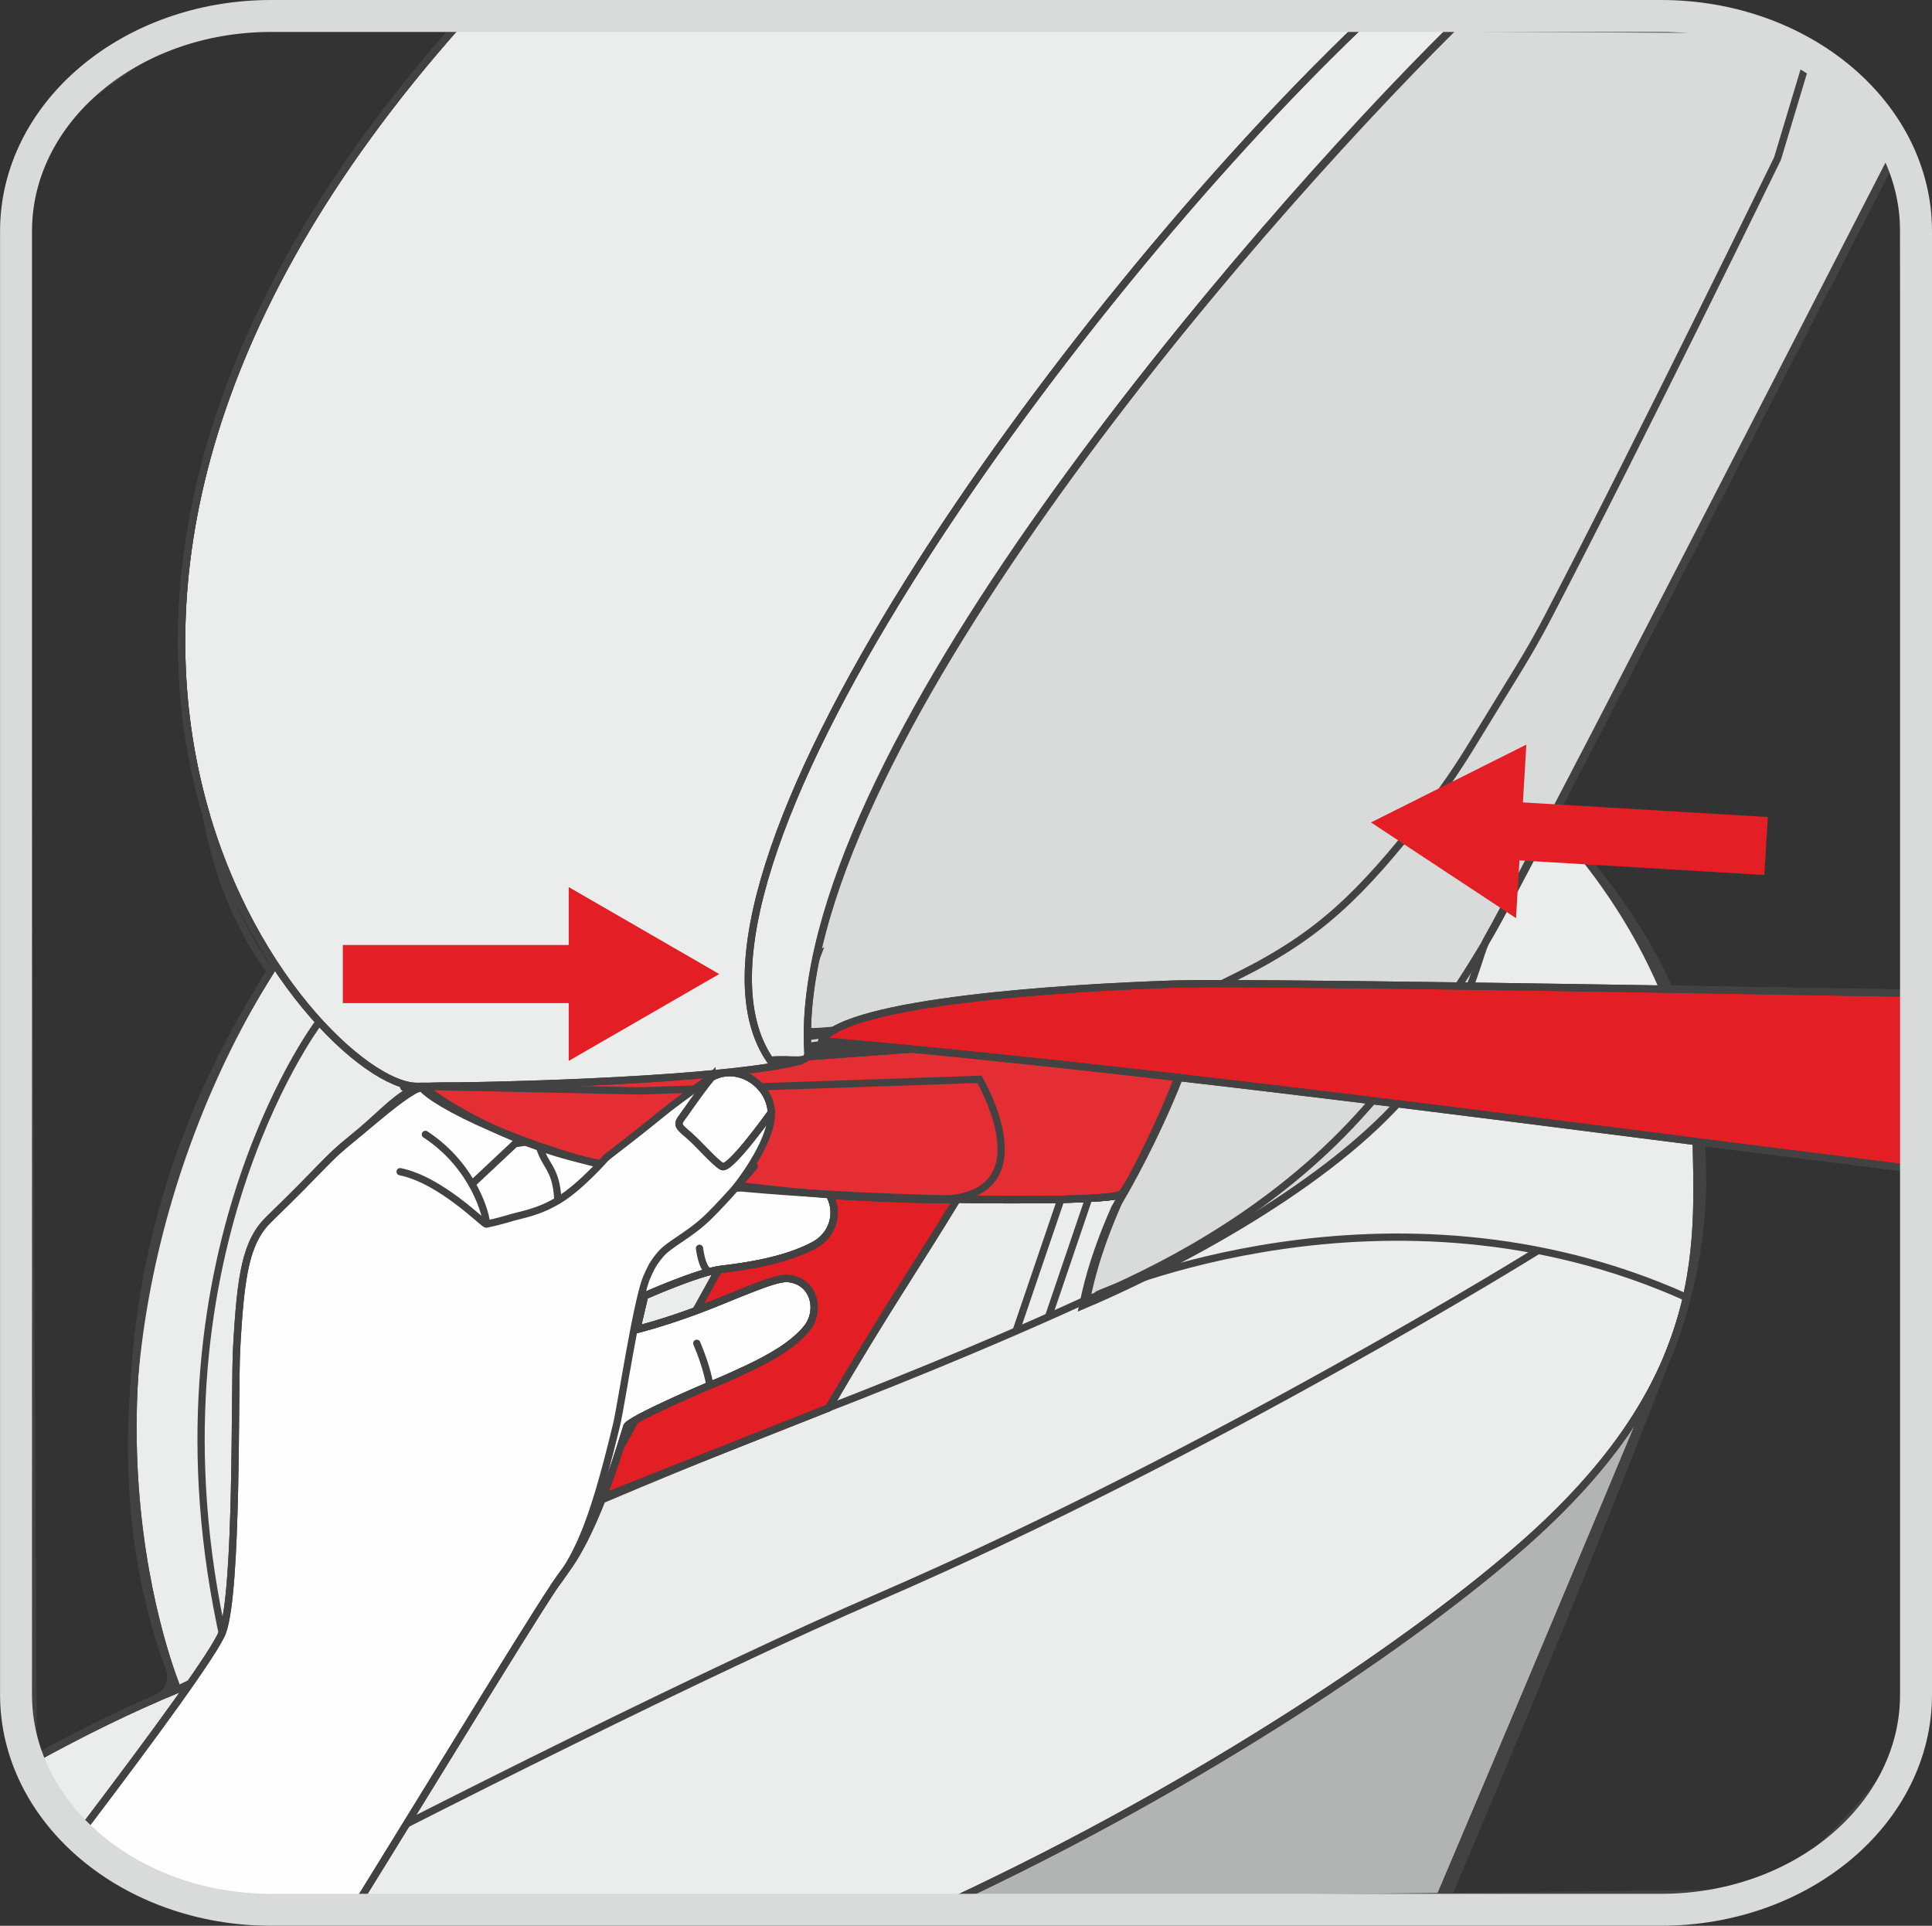
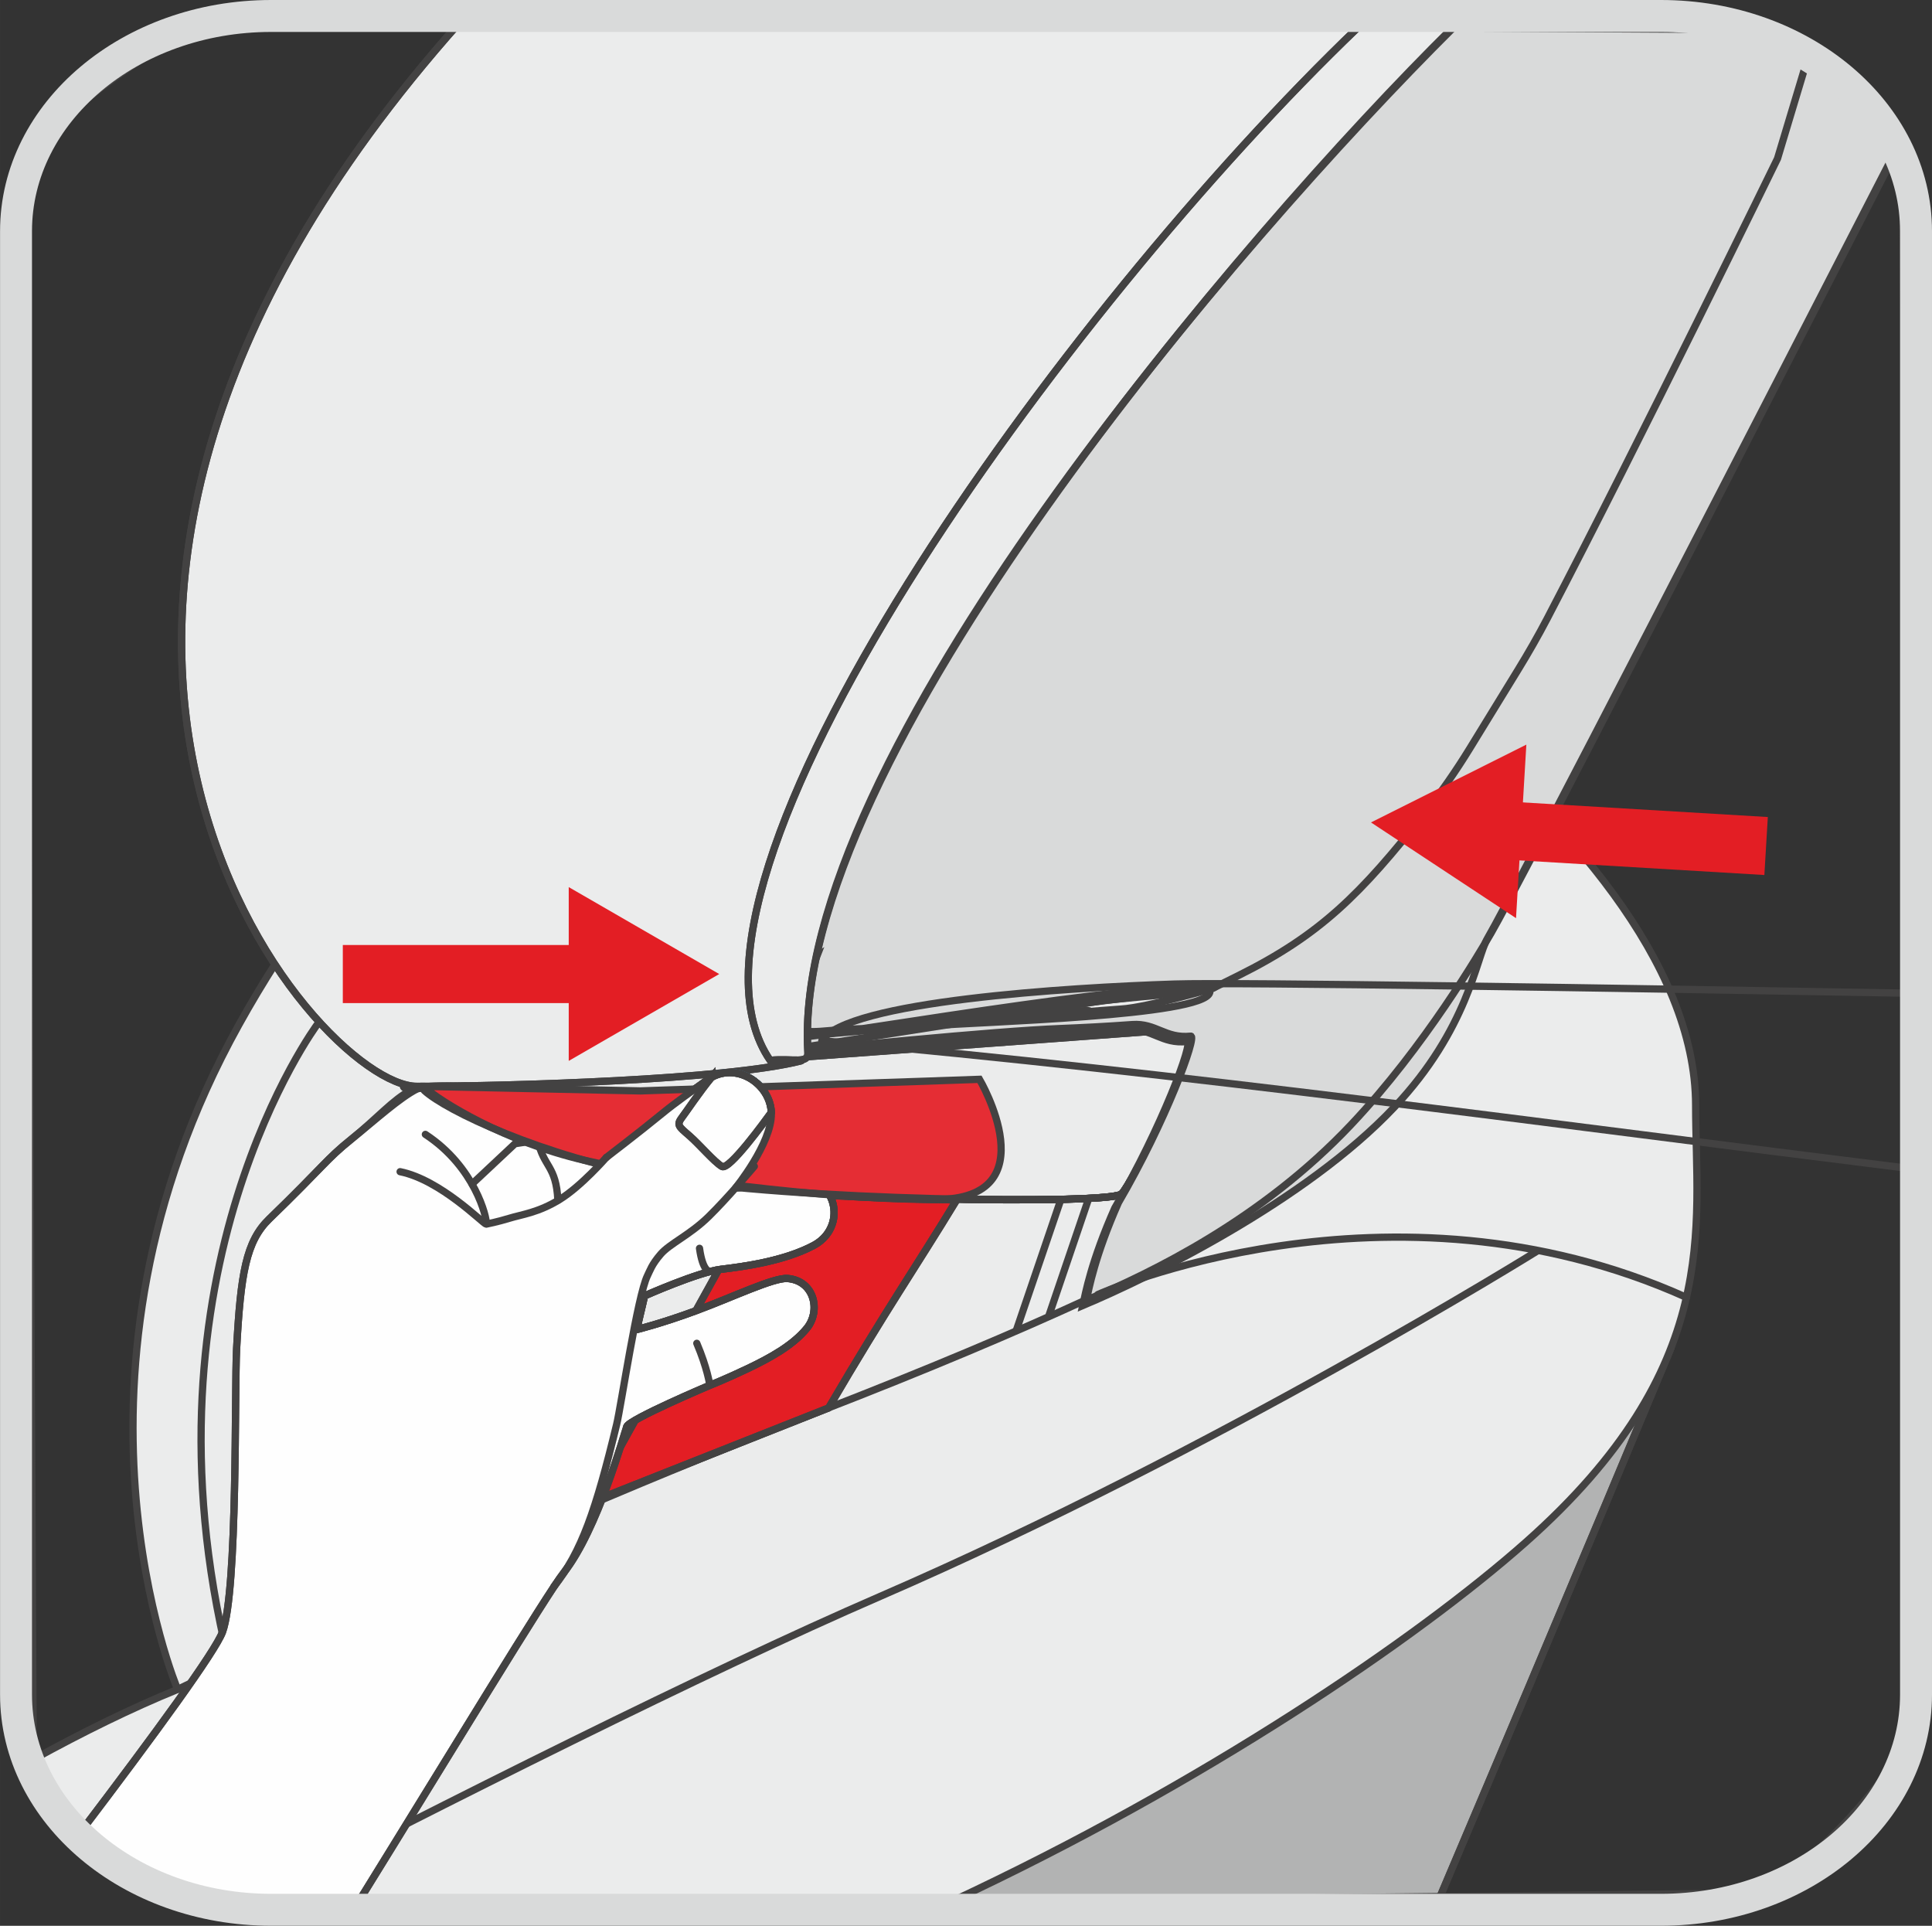
<svg xmlns="http://www.w3.org/2000/svg" xml:space="preserve" width="23.035mm" height="22.959mm" version="1.1" style="shape-rendering:geometricPrecision; text-rendering:geometricPrecision; image-rendering:optimizeQuality; fill-rule:evenodd; clip-rule:evenodd" viewBox="0 0 370.21 368.99">
  <rect x="0" y="0" width="370.21" height="368.99" fill="#333333" stroke="none" />
  <defs>
    <style type="text/css">
   
    .str4 {stroke:#E31E24;stroke-width:11.13;stroke-miterlimit:4}
    .str2 {stroke:#434242;stroke-width:1.39;stroke-miterlimit:10}
    .str0 {stroke:#434242;stroke-width:1.39;stroke-miterlimit:4}
    .str5 {stroke:#D9DADA;stroke-width:6.12;stroke-linecap:round;stroke-miterlimit:10}
    .str1 {stroke:#434242;stroke-width:1.39;stroke-linecap:round;stroke-linejoin:round;stroke-miterlimit:22.926}
    .str3 {stroke:#35A0DA;stroke-width:1.39;stroke-linecap:round;stroke-linejoin:round;stroke-miterlimit:22.926}
    .fil1 {fill:none}
    .fil8 {fill:none;fill-rule:nonzero}
    .fil6 {fill:#FEFEFE}
    .fil2 {fill:#EBECEC}
    .fil4 {fill:#D9DADA}
    .fil0 {fill:#B2B3B3}
    .fil3 {fill:#E52D34}
    .fil5 {fill:#E31E24}
    .fil7 {fill:#E31E24;fill-rule:nonzero}
   
  </style>
  </defs>
  <g id="Слой_x0020_1">
    <path class="fil0" d="M320.23 258.16c0,0 -19.85,47.73 -44.27,105.22l-212.89 2.35 3.5 -10.01 188.38 -79.38 65.28 -18.19z" />
    <path class="fil1 str0" d="M320.23 258.16c0,0 -19.85,47.73 -44.27,105.22m-212.89 2.35l3.5 -10.01 188.38 -79.38 65.28 -18.19" />
    <path class="fil1 str1" d="M320.23 258.16c0,0 -19.85,47.73 -44.27,105.22m-212.89 2.35l3.5 -10.01 188.38 -79.38 65.28 -18.19" />
    <path class="fil2" d="M224.23 101c0,0 100.69,55.93 100.69,110.81 0,23.39 5.33,50.08 -32.5,83.64 -20.9,18.54 -61.81,46.36 -110.33,68.98l-140.07 1.55c-8.67,0 -35.65,-18.87 -35.65,-27.55l-0.01 -1.31c9.46,-5.21 18.84,-9.82 27.67,-13.42 0,0 -25.58,-60.2 11.73,-127.33 37.28,-67.12 96.42,-91.63 130.51,-95.36 34.1,-3.73 47.95,0.54 47.95,0z" />
    <path class="fil1 str0" d="M224.23 101c0,0 100.69,55.93 100.69,110.81 0,23.39 5.33,50.08 -32.5,83.64 -20.9,18.54 -61.81,46.36 -110.33,68.98m-175.72 -27.32c9.46,-5.21 18.84,-9.82 27.67,-13.42 0,0 -25.58,-60.2 11.73,-127.33 37.28,-67.12 96.42,-91.63 130.51,-95.36 34.1,-3.73 47.95,0.54 47.95,0" />
-     <path class="fil1 str1" d="M224.23 101c0,0 100.69,55.93 100.69,110.81 0,23.39 5.33,50.08 -32.5,83.64 -20.9,18.54 -61.81,46.36 -110.33,68.98m-175.72 -27.32c9.46,-5.21 18.84,-9.82 27.67,-13.42 0,0 -25.58,-60.2 11.73,-127.33 37.28,-67.12 96.42,-91.63 130.51,-95.36 34.1,-3.73 47.95,0.54 47.95,0" />
    <path class="fil2" d="M83.15 203.56c0,0 -2.98,1.51 -2.71,4.17 0.27,2.66 20.5,13.31 45.53,17.84 25.03,4.53 86.82,5.32 88.95,3.19 2.13,-2.13 14.38,-26.63 13.05,-28.76 -1.34,-2.13 -19.71,-6.39 -19.71,-6.39l-125.11 9.95z" />
    <path class="fil1 str0" d="M83.15 203.56c0,0 -2.98,1.51 -2.71,4.17 0.27,2.66 20.5,13.31 45.53,17.84 25.03,4.53 86.82,5.32 88.95,3.19 2.13,-2.13 14.38,-26.63 13.05,-28.76 -1.34,-2.13 -19.71,-6.39 -19.71,-6.39l-125.11 9.95z" />
    <path class="fil1 str1" d="M83.15 203.56c0,0 -2.98,1.51 -2.71,4.17 0.27,2.66 20.5,13.31 45.53,17.84 25.03,4.53 86.82,5.32 88.95,3.19 2.13,-2.13 14.38,-26.63 13.05,-28.76 -1.34,-2.13 -19.71,-6.39 -19.71,-6.39l-125.11 9.95z" />
-     <path class="fil3" d="M80.5 207.94c1.25,2.98 21.09,13.2 45.47,17.62 25.04,4.52 86.81,5.32 88.94,3.19 2.13,-2.13 14.38,-26.63 13.05,-28.76 -0.43,-0.69 -2.64,-1.59 -5.42,-2.51l-142.04 10.46z" />
    <path class="fil1 str0" d="M80.5 207.94c1.25,2.98 21.09,13.2 45.47,17.62 25.04,4.52 86.81,5.32 88.94,3.19 2.13,-2.13 14.38,-26.63 13.05,-28.76 -0.43,-0.69 -2.64,-1.59 -5.42,-2.51l-142.04 10.46z" />
    <path class="fil1 str1" d="M80.5 207.94c1.25,2.98 21.09,13.2 45.47,17.62 25.04,4.52 86.81,5.32 88.94,3.19 2.13,-2.13 14.38,-26.63 13.05,-28.76 -0.43,-0.69 -2.64,-1.59 -5.42,-2.51l-142.04 10.46z" />
    <path class="fil4" d="M363.21 28.95c-25.98,50.6 -72.83,141.68 -78.19,150.87 -2.14,3.66 -3.67,17.32 -17.84,32.32 -17.09,18.1 -46.93,32.64 -59.7,38.01 0.51,-2.31 1.61,-8.45 6.14,-18.69 9.05,-15.46 15.17,-32.04 13.85,-31.9 -4.93,0.52 -6.6,-2.55 -11.21,-2.21 -4.98,0.35 -9.64,0.59 -13.76,0.76 -26.35,1.07 -114.18,11.46 -123.49,10.65 -9.32,-0.79 22.03,-7.98 32.15,-11.44 10.13,-3.46 25.03,-10.65 31.42,-14.38 6.39,-3.73 6.39,-4 6.39,-4 0,0 0.81,9.06 5.6,5.6 0.7,-0.49 1.33,-0.93 1.92,-1.31 -0.45,1.11 -2.78,7.65 -3.82,11.17 -1.24,4.23 3.51,3.24 7.61,2.96 5.17,-0.36 11.66,-0.47 17.95,-0.8 9.58,-0.8 52.25,-1.84 53.58,-6.37 1.33,-4.53 -72.15,8.12 -76.94,8.39 -4.79,0.27 1.3,-22.39 1.3,-22.39 -0.27,-4.79 -1.88,-6.01 9.04,-31.59 9.63,-22.54 77.39,-109.18 111.19,-139.25l55.71 0.31c7.44,0 25.96,13.89 31.08,23.31z" />
    <path class="fil1 str0" d="M363.21 28.95c-25.98,50.6 -72.83,141.68 -78.19,150.87 -2.14,3.66 -3.67,17.32 -17.84,32.32 -17.09,18.1 -46.93,32.64 -59.7,38.01 0.51,-2.31 1.61,-8.45 6.14,-18.69 9.05,-15.46 15.17,-32.04 13.85,-31.9 -4.93,0.52 -6.6,-2.55 -11.21,-2.21 -4.98,0.35 -9.64,0.59 -13.76,0.76 -26.35,1.07 -114.18,11.46 -123.49,10.65 -9.32,-0.79 22.03,-7.98 32.15,-11.44 10.13,-3.46 25.03,-10.65 31.42,-14.38 6.39,-3.73 6.39,-4 6.39,-4 0,0 0.81,9.06 5.6,5.6 0.7,-0.49 1.33,-0.93 1.92,-1.31 -0.45,1.11 -2.78,7.65 -3.82,11.17 -1.24,4.23 3.51,3.24 7.61,2.96 5.17,-0.36 11.66,-0.47 17.95,-0.8 9.58,-0.8 52.25,-1.84 53.58,-6.37 1.33,-4.53 -72.15,8.12 -76.94,8.39 -4.79,0.27 1.3,-22.39 1.3,-22.39 -0.27,-4.79 -1.88,-6.01 9.04,-31.59 9.63,-22.54 77.39,-109.18 111.19,-139.25" />
    <path class="fil1 str1" d="M363.3 29.11c-26.1,50.82 -72.26,140.56 -77.58,149.67 -2.14,3.66 -12.66,21.71 -26.83,36.71 -17.09,18.1 -37.94,28.25 -50.72,33.62 0.52,-2.31 1.62,-8.45 6.15,-18.69 9.05,-15.46 15.16,-32.04 13.85,-31.89 -4.93,0.51 -6.61,-2.55 -11.22,-2.22 -4.97,0.36 -9.64,0.6 -13.76,0.76 -26.35,1.07 -114.18,11.47 -123.49,10.65 -9.33,-0.79 22.03,-7.98 32.15,-11.44 10.12,-3.47 25.03,-10.65 31.42,-14.38 6.39,-3.73 6.39,-4 6.39,-4 0,0 0.8,9.06 5.6,5.6 0.69,-0.49 -0.74,-0.89 -0.15,-1.28 -0.44,1.11 -1.86,10.05 -2.89,13.57 -1.25,4.22 4.7,2.14 8.81,1.85 5.16,-0.36 11.61,-1.8 17.91,-2.13 9.58,-0.81 48.9,-5.8 53.58,-6.38 2.49,-0.31 -12.9,3.95 -17.69,4.21 -4.79,0.27 -64.12,5.45 -64.12,5.45 -0.26,-4.78 4.29,-29.67 15.21,-55.24 9.52,-22.29 75.86,-107.23 110.04,-138.22" />
    <path class="fil1 str1" d="M267.01 5.28c-23.42,16.21 -48.73,49.41 -64.91,81.01l-9.3 13.19 -31.83 47.14 -11.83 54.78 62.62 -9.74 19.83 -1.9 5.73 -2.85c15.68,-7.8 23.41,-15.55 35.66,-31.08 3.11,-3.94 6.01,-8.11 8.64,-12.39l9.29 -15.14c1.96,-3.2 3.83,-6.46 5.57,-9.79 17.69,-33.88 44.13,-88.13 44.13,-88.13l5.52 -18.35" />
    <path class="fil4" d="M166.05 143.22c0.71,-1.59 1.69,-3.49 2.9,-5.65l-0.03 -0.01c-1.21,2.17 -2.18,4.06 -2.88,5.66z" />
    <path class="fil1 str0" d="M166.05 143.22c0.71,-1.59 1.69,-3.49 2.9,-5.65l-0.03 -0.01c-1.21,2.17 -2.18,4.06 -2.88,5.66z" />
    <path class="fil1 str1" d="M166.05 143.22c0.71,-1.59 1.69,-3.49 2.9,-5.65l-0.03 -0.01c-1.21,2.17 -2.18,4.06 -2.88,5.66z" />
    <path class="fil1 str1" d="M45.74 365.93c39.91,-20.62 89.45,-45.56 122.92,-60.06 64.44,-27.94 125.79,-66.1 125.79,-66.1" />
    <path class="fil1 str1" d="M34.04 323.68c0,0 61.27,-29.3 123.06,-53.28 20.77,-8.05 37.51,-15.15 51.13,-21.4" />
    <path class="fil1 str1" d="M210.38 248.03c0,0 55.71,-25.1 112.79,0.56" />
    <line class="fil1 str1" x1="203.23" y1="229.98" x2="194.73" y2="254.95" />
    <line class="fil1 str1" x1="208.51" y1="229.95" x2="200.98" y2="252.1" />
    <line class="fil1 str1" x1="149.87" y1="228.78" x2="127.22" y2="281.68" />
-     <path class="fil5" d="M146.07 228.18l-33.09 59.71 45.8 -18.13c11.27,-19.23 16.49,-26.62 24.54,-39.85 -14.03,-0.24 -23.38,-0.71 -37.25,-1.73z" />
+     <path class="fil5" d="M146.07 228.18l-33.09 59.71 45.8 -18.13c11.27,-19.23 16.49,-26.62 24.54,-39.85 -14.03,-0.24 -23.38,-0.71 -37.25,-1.73" />
    <path class="fil1 str1" d="M146.07 228.18l-33.09 59.71 45.8 -18.13c11.27,-19.23 16.49,-26.62 24.54,-39.85 -14.03,-0.24 -23.38,-0.71 -37.25,-1.73z" />
    <path class="fil1 str1" d="M146.07 228.18l-33.09 59.71 45.8 -18.13c11.27,-19.23 16.49,-26.62 24.54,-39.85 -14.03,-0.24 -23.38,-0.71 -37.25,-1.73z" />
    <path class="fil1 str1" d="M60.85 196.21c0,0 -35.37,47.38 -17.06,121.92" />
    <path class="fil2" d="M272.36 5.31c-39.83,30.89 -97.11,115.89 -106.45,138.23 -15.88,37.99 -10.09,59.14 -12.47,59.74 -14.28,3.61 -55.35,4.84 -73.56,4.87 -19.17,0.03 -95.57,-87.33 8.22,-203.87l184.26 1.03z" />
    <path class="fil1 str0" d="M272.36 5.31c-39.83,30.89 -97.11,115.89 -106.45,138.23 -15.88,37.99 -10.09,59.14 -12.47,59.74 -14.28,3.61 -55.35,4.84 -73.56,4.87 -19.17,0.03 -95.57,-87.33 8.22,-203.87" />
    <path class="fil1 str1" d="M272.36 5.31c-39.83,30.89 -97.11,115.89 -106.45,138.23 -15.88,37.99 -10.09,59.14 -12.47,59.74 -14.28,3.61 -55.35,4.84 -73.56,4.87 -19.17,0.03 -95.57,-87.33 8.22,-203.87" />
    <path class="fil6" d="M147.8 213.36c0.06,5.72 -6.84,14.22 -6.84,14.22 0,0 2.83,-0.1 6.08,-0.68 3.06,-0.54 6.45,-1.61 8.84,-0.64 4.91,2.02 5.62,9.4 0.01,12.38 -5.63,2.99 -13.35,4.04 -17.74,4.56 -4.39,0.54 -14.63,5.09 -14.63,5.09 -0.56,2.52 -1,4.1 -1.49,6.45 0,0 4.69,-1.15 11.27,-3.58 7,-2.58 14.97,-6.42 17.63,-6.2 5.17,0.44 6.39,6.21 3.68,9.54 -2.72,3.32 -7.09,5.69 -11.3,7.7 -4.2,2.01 -7.35,3.24 -7.35,3.24 0,0 -15.31,6.48 -15.85,7.88 -0.52,1.4 -5.56,19.74 -12.07,27.99 -3.33,4.23 -21.44,34.17 -40.15,64.38l-25.87 0.29c-5.4,0 -17.92,-7.33 -26.58,-14.96 14.33,-18.86 25.82,-34.61 27.19,-38.31 2.95,-8 2.29,-46.39 2.71,-54.28 0.78,-14.44 1.82,-20.59 6.26,-24.88 10.52,-10.18 10.8,-11.31 15.72,-15.27 4.92,-3.96 9.18,-7.88 12.62,-9.65 2.3,-0.87 7.11,-0.45 8.66,-0.52 -0.35,1.84 -0.07,2.01 0.72,2.8 0.78,0.78 6.39,4.29 9.71,5.78 3.33,1.49 17.16,5.07 17.16,5.07 0,0 6.31,-4.81 10.69,-8.4 2.49,-2.05 5.91,-4.45 8.66,-6.42 5.32,-3.83 12.22,0.7 12.28,6.42z" />
    <path class="fil1 str2" d="M147.8 213.36c0.06,5.72 -6.84,14.22 -6.84,14.22 0,0 2.83,-0.1 6.08,-0.68 3.06,-0.54 6.45,-1.61 8.84,-0.64 4.91,2.02 5.62,9.4 0.01,12.38 -5.63,2.99 -13.35,4.04 -17.74,4.56 -4.39,0.54 -14.63,5.09 -14.63,5.09 -0.56,2.52 -1,4.1 -1.49,6.45 0,0 4.69,-1.15 11.27,-3.58 7,-2.58 14.97,-6.42 17.63,-6.2 5.17,0.44 6.39,6.21 3.68,9.54 -2.72,3.32 -7.09,5.69 -11.3,7.7 -4.2,2.01 -7.35,3.24 -7.35,3.24 0,0 -15.31,6.48 -15.85,7.88 -0.52,1.4 -5.56,19.74 -12.07,27.99 -3.33,4.23 -21.44,34.17 -40.15,64.38m-52.45 -14.67c14.33,-18.86 25.82,-34.61 27.19,-38.31 2.95,-8 2.29,-46.39 2.71,-54.28 0.78,-14.44 1.82,-20.59 6.26,-24.88 10.52,-10.18 10.8,-11.31 15.72,-15.27 4.92,-3.96 9.18,-7.88 12.62,-9.65 2.3,-0.87 7.11,-0.45 8.66,-0.52 -0.35,1.84 -0.07,2.01 0.72,2.8 0.78,0.78 6.39,4.29 9.71,5.78 3.33,1.49 17.16,5.07 17.16,5.07 0,0 6.31,-4.81 10.69,-8.4 2.49,-2.05 5.91,-4.45 8.66,-6.42 5.32,-3.83 12.22,0.7 12.28,6.42" />
    <path class="fil1 str1" d="M147.8 213.36c0.06,5.72 -6.84,14.22 -6.84,14.22 0,0 2.83,-0.1 6.08,-0.68 3.06,-0.54 6.45,-1.61 8.84,-0.64 4.91,2.02 5.62,9.4 0.01,12.38 -5.63,2.99 -13.35,4.04 -17.74,4.56 -4.39,0.54 -14.63,5.09 -14.63,5.09 -0.56,2.52 -1,4.1 -1.49,6.45 0,0 4.69,-1.15 11.27,-3.58 7,-2.58 14.97,-6.42 17.63,-6.2 5.17,0.44 6.39,6.21 3.68,9.54 -2.72,3.32 -7.09,5.69 -11.3,7.7 -4.2,2.01 -7.35,3.24 -7.35,3.24 0,0 -15.31,6.48 -15.85,7.88 -0.52,1.4 -5.56,19.74 -12.07,27.99 -3.33,4.23 -21.44,34.17 -40.15,64.38m-52.45 -14.67c14.33,-18.86 25.82,-34.61 27.19,-38.31 2.95,-8 2.29,-46.39 2.71,-54.28 0.78,-14.44 1.82,-20.59 6.26,-24.88 10.52,-10.18 10.8,-11.31 15.72,-15.27 4.92,-3.96 8,-7.62 11.44,-9.38 2.3,-0.88 8.56,-0.32 10.11,-0.39 -0.35,1.84 -0.34,1.62 0.45,2.41 0.78,0.78 6.39,4.29 9.71,5.78 3.33,1.49 17.16,5.07 17.16,5.07 0,0 6.31,-4.81 10.69,-8.4 2.49,-2.05 5.91,-4.45 8.66,-6.42 5.32,-3.83 12.22,0.7 12.28,6.42" />
    <path class="fil6" d="M136.39 206.39c5.11,-2.77 11.2,1.43 11.41,6.75 -1.15,1.59 -8.1,11.18 -9.46,10.36 -1.49,-0.87 -4.29,-4.2 -6.31,-5.95 -2.02,-1.75 -2.44,-2.01 -1.31,-3.5 0.78,-1.01 3.29,-4.81 5.67,-7.67z" />
    <path class="fil1 str0" d="M136.39 206.39c5.11,-2.77 11.2,1.43 11.41,6.75 -1.15,1.59 -8.1,11.18 -9.46,10.36 -1.49,-0.87 -4.29,-4.2 -6.31,-5.95 -2.02,-1.75 -2.44,-2.01 -1.31,-3.5 0.78,-1.01 3.29,-4.81 5.67,-7.67z" />
    <path class="fil1 str3" d="M136.39 206.39c5.11,-2.77 11.2,1.43 11.41,6.75 -1.15,1.59 -8.1,11.18 -9.46,10.36 -1.49,-0.87 -4.29,-4.2 -6.31,-5.95 -2.02,-1.75 -2.44,-2.01 -1.31,-3.5 0.78,-1.01 3.29,-4.81 5.67,-7.67z" />
    <polyline class="fil1 str1" points="103.85,218.35 98.68,219.14 90.46,226.85 " />
    <path class="fil1 str1" d="M93.17 234.37c0.16,-0.91 -2.1,-10.76 -11.66,-17.02" />
    <path class="fil1 str1" d="M135.88 243.56c0,0 -1.23,0 -1.84,-4.38" />
-     <path class="fil1 str1" d="M51.81 186.14c-6.38,-8.78 -10.33,-18.99 -12.31,-30.1 -10.78,-36.7 -6.24,-90.15 48.63,-151.76m275.17 24.83c-19.23,37.45 -49.36,96.04 -66.01,127.92 25.88,27.79 36.78,64.7 22.89,101.26 -13.26,34.28 -27.7,69.64 -42.76,105.08m-271.05 -26.24c7.94,-4.38 15.83,-8.33 23.38,-11.63 2.63,-1.15 3.54,-3.54 2.64,-5.98 -15.75,-42.41 -3.92,-96.28 19.43,-133.39" />
    <path class="fil1 str1" d="M106.9 229.99c-0.32,-6.73 -2.75,-6.33 -3.84,-11.47" />
    <path class="fil1 str1" d="M135.97 265.18c0,0 -0.44,-3.07 -2.45,-7.8" />
    <path class="fil2" d="M278.3 5.34c-39.57,39.11 -126.77,140.62 -123.5,196.13 0.27,2.58 -2.68,1.24 -7.23,1.69 -23.35,-33.96 56.12,-143.72 112.67,-197.92l18.06 0.1z" />
    <path class="fil1 str0" d="M278.3 5.34c-39.57,39.11 -126.77,140.62 -123.5,196.13 0.27,2.58 -2.68,1.24 -7.23,1.69 -23.35,-33.96 56.12,-143.72 112.67,-197.92" />
    <path class="fil1 str1" d="M278.46 5.34c-40.92,40.7 -126.96,140.26 -123.66,196.13 0.27,2.58 -2.68,1.24 -7.23,1.69 -23.35,-33.96 56.12,-143.72 112.67,-197.92" />
    <path class="fil6" d="M136.39 206.39c5.11,-2.77 11.2,1.43 11.41,6.75 -1.15,1.59 -8.1,11.18 -9.46,10.36 -1.49,-0.87 -4.29,-4.2 -6.31,-5.95 -2.02,-1.75 -2.44,-2.01 -1.31,-3.5 0.78,-1.01 3.29,-4.81 5.67,-7.67z" />
    <path class="fil1 str0" d="M136.39 206.39c5.11,-2.77 11.2,1.43 11.41,6.75 -1.15,1.59 -8.1,11.18 -9.46,10.36 -1.49,-0.87 -4.29,-4.2 -6.31,-5.95 -2.02,-1.75 -2.44,-2.01 -1.31,-3.5 0.78,-1.01 3.29,-4.81 5.67,-7.67z" />
    <path class="fil1 str3" d="M136.39 206.39c5.11,-2.77 11.2,1.43 11.41,6.75 -1.15,1.59 -8.1,11.18 -9.46,10.36 -1.49,-0.87 -4.29,-4.2 -6.31,-5.95 -2.02,-1.75 -2.44,-2.01 -1.31,-3.5 0.78,-1.01 3.29,-4.81 5.67,-7.67z" />
    <path class="fil1 str1" d="M116.18 221.77c0,0 6.3,-4.81 10.68,-8.4 2.49,-2.05 5.9,-4.45 8.66,-6.42 5.32,-3.84 12.22,0.69 12.29,6.42 0.05,5.73 -6.86,14.22 -6.86,14.22 0,0 2.84,-0.1 6.09,-0.68 3.05,-0.54 6.45,-1.61 8.83,-0.64 4.92,2.02 5.62,9.4 0,12.38 -5.62,2.98 -13.35,4.04 -17.74,4.56 -4.38,0.53 -14.62,5.09 -14.62,5.09 -0.56,2.51 -1,4.1 -1.48,6.45 0,0 4.69,-1.15 11.26,-3.58 7,-2.58 14.97,-6.42 17.63,-6.2 5.16,0.44 6.4,6.22 3.67,9.55 -2.71,3.32 -7.09,5.69 -11.29,7.71 -4.2,2.01 -7.34,3.24 -7.34,3.24 0,0 -15.32,6.48 -15.85,7.88" />
    <path class="fil3" d="M81.17 208.15c2.96,2.84 15.89,10.73 30.68,14.13 14.79,3.4 45.59,7.55 67.49,7.55 21.91,0 8.35,-23.03 8.35,-23.03l-64.96 2.22 -41.55 -0.87z" />
    <path class="fil1 str0" d="M81.17 208.15c2.96,2.84 15.89,10.73 30.68,14.13 14.79,3.4 45.59,7.55 67.49,7.55 21.91,0 8.35,-23.03 8.35,-23.03l-64.96 2.22 -41.55 -0.87z" />
    <path class="fil1 str1" d="M81.31 208.95c4.14,3.83 22.53,12.61 44.66,16.61 25.03,4.54 86.81,5.32 88.95,3.2" />
    <path class="fil6" d="M144.57 207.18c4.82,3.87 3.42,10.56 -1.7,17.77 -5.09,7.22 -15.84,14.87 -15.84,14.87 0,0 -19.27,-10.07 -17.17,-11.91 2.1,-1.84 10.44,-8.42 14.54,-12.58 4.11,-4.16 9.45,-7.16 11.11,-8.4 1.66,-1.25 6.93,-1.81 9.05,0.24z" />
    <path class="fil6" d="M136.39 206.39c5.11,-2.77 11.2,1.43 11.41,6.75 -1.15,1.59 -8.1,11.18 -9.46,10.36 -1.49,-0.87 -4.29,-4.2 -6.31,-5.95 -2.02,-1.75 -2.44,-2.01 -1.31,-3.5 0.78,-1.01 3.29,-4.81 5.67,-7.67z" />
    <path class="fil1 str0" d="M136.39 206.39c5.11,-2.77 11.2,1.43 11.41,6.75 -1.15,1.59 -8.1,11.18 -9.46,10.36 -1.49,-0.87 -4.29,-4.2 -6.31,-5.95 -2.02,-1.75 -2.44,-2.01 -1.31,-3.5 0.78,-1.01 3.29,-4.81 5.67,-7.67z" />
    <path class="fil1 str1" d="M136.39 206.39c5.11,-2.77 11.2,1.43 11.41,6.75 -1.15,1.59 -8.1,11.18 -9.46,10.36 -1.49,-0.87 -4.29,-4.2 -6.31,-5.95 -2.02,-1.75 -2.44,-2.01 -1.31,-3.5 0.78,-1.01 3.29,-4.81 5.67,-7.67z" />
    <path class="fil1 str1" d="M116.18 221.77c0,0 6.3,-4.81 10.68,-8.4 2.49,-2.05 5.9,-4.45 8.66,-6.42 5.32,-3.84 12.22,0.69 12.29,6.42 0.05,5.73 -6.85,14.22 -6.85,14.22" />
-     <path class="fil5" d="M157.48 199.4c69.2,6.15 139.72,15.98 209.16,24.58l-0.37 -33.67c-56.95,-1 -129.24,-2.15 -141.25,-1.76 -20.27,0.66 -62.79,3.28 -67.55,10.85z" />
-     <path class="fil1 str1" d="M157.48 199.4c69.2,6.15 139.72,15.98 209.16,24.58m-0.37 -33.67c-56.95,-1 -129.24,-2.15 -141.25,-1.76 -20.27,0.66 -62.79,3.28 -67.55,10.85" />
    <path class="fil1 str1" d="M157.48 199.4c69.2,6.15 139.72,15.98 209.16,24.58m-0.37 -33.67c-56.95,-1 -129.24,-2.15 -141.25,-1.76 -20.27,0.66 -62.79,3.28 -67.55,10.85" />
    <path class="fil1 str1" d="M144.54 223.48c0,0 -5.17,6.13 -8.75,9.62 -3.58,3.51 -7.44,5.18 -9.18,7.19 -1.75,2.02 -2.1,3.25 -2.54,4.12 -1.91,3.83 -5.05,24.96 -5.92,28.56 -3.96,16.35 -6.72,24.42 -12,31.01" />
    <path class="fil1 str1" d="M116.18 221.77c0,0 -4.81,5.52 -8.93,8.05 -4.11,2.54 -7.35,2.89 -9.63,3.6 -2.28,0.7 -4.46,1.13 -4.46,1.13 -0.56,-0.06 -8.71,-8.48 -16.49,-10.05" />
    <path class="fil1 str0" d="M43.65 4.03c-8.68,0 -38.89,21.03 -38.89,29.71l1.62 304.68c0,8.69 26.98,27.55 35.66,27.55l292.79 -3.24c8.69,0 32.96,-26.96 32.96,-35.65l-3.24 -293.88c0,-8.67 -23.73,-27.55 -32.41,-27.55l-288.47 -1.62z" />
    <line class="fil1 str4" x1="65.69" y1="186.63" x2="113.85" y2="186.63" />
    <polygon class="fil7" points="108.98,203.27 137.82,186.63 108.98,169.97 " />
    <line class="fil8 str4" x1="286.63" y1="159.01" x2="338.42" y2="162.1" />
    <polygon class="fil7" points="290.5,175.92 262.71,157.58 292.48,142.67 " />
    <path class="fil8 str5" d="M367.15 324.69c0,22.78 -21.89,41.23 -48.88,41.23l-266.31 0c-27,0 -48.89,-18.46 -48.89,-41.23l0 -280.4c0,-22.78 21.89,-41.23 48.89,-41.23l266.31 0c26.99,0 48.88,18.46 48.88,41.23l0 280.4z" />
  </g>
</svg>